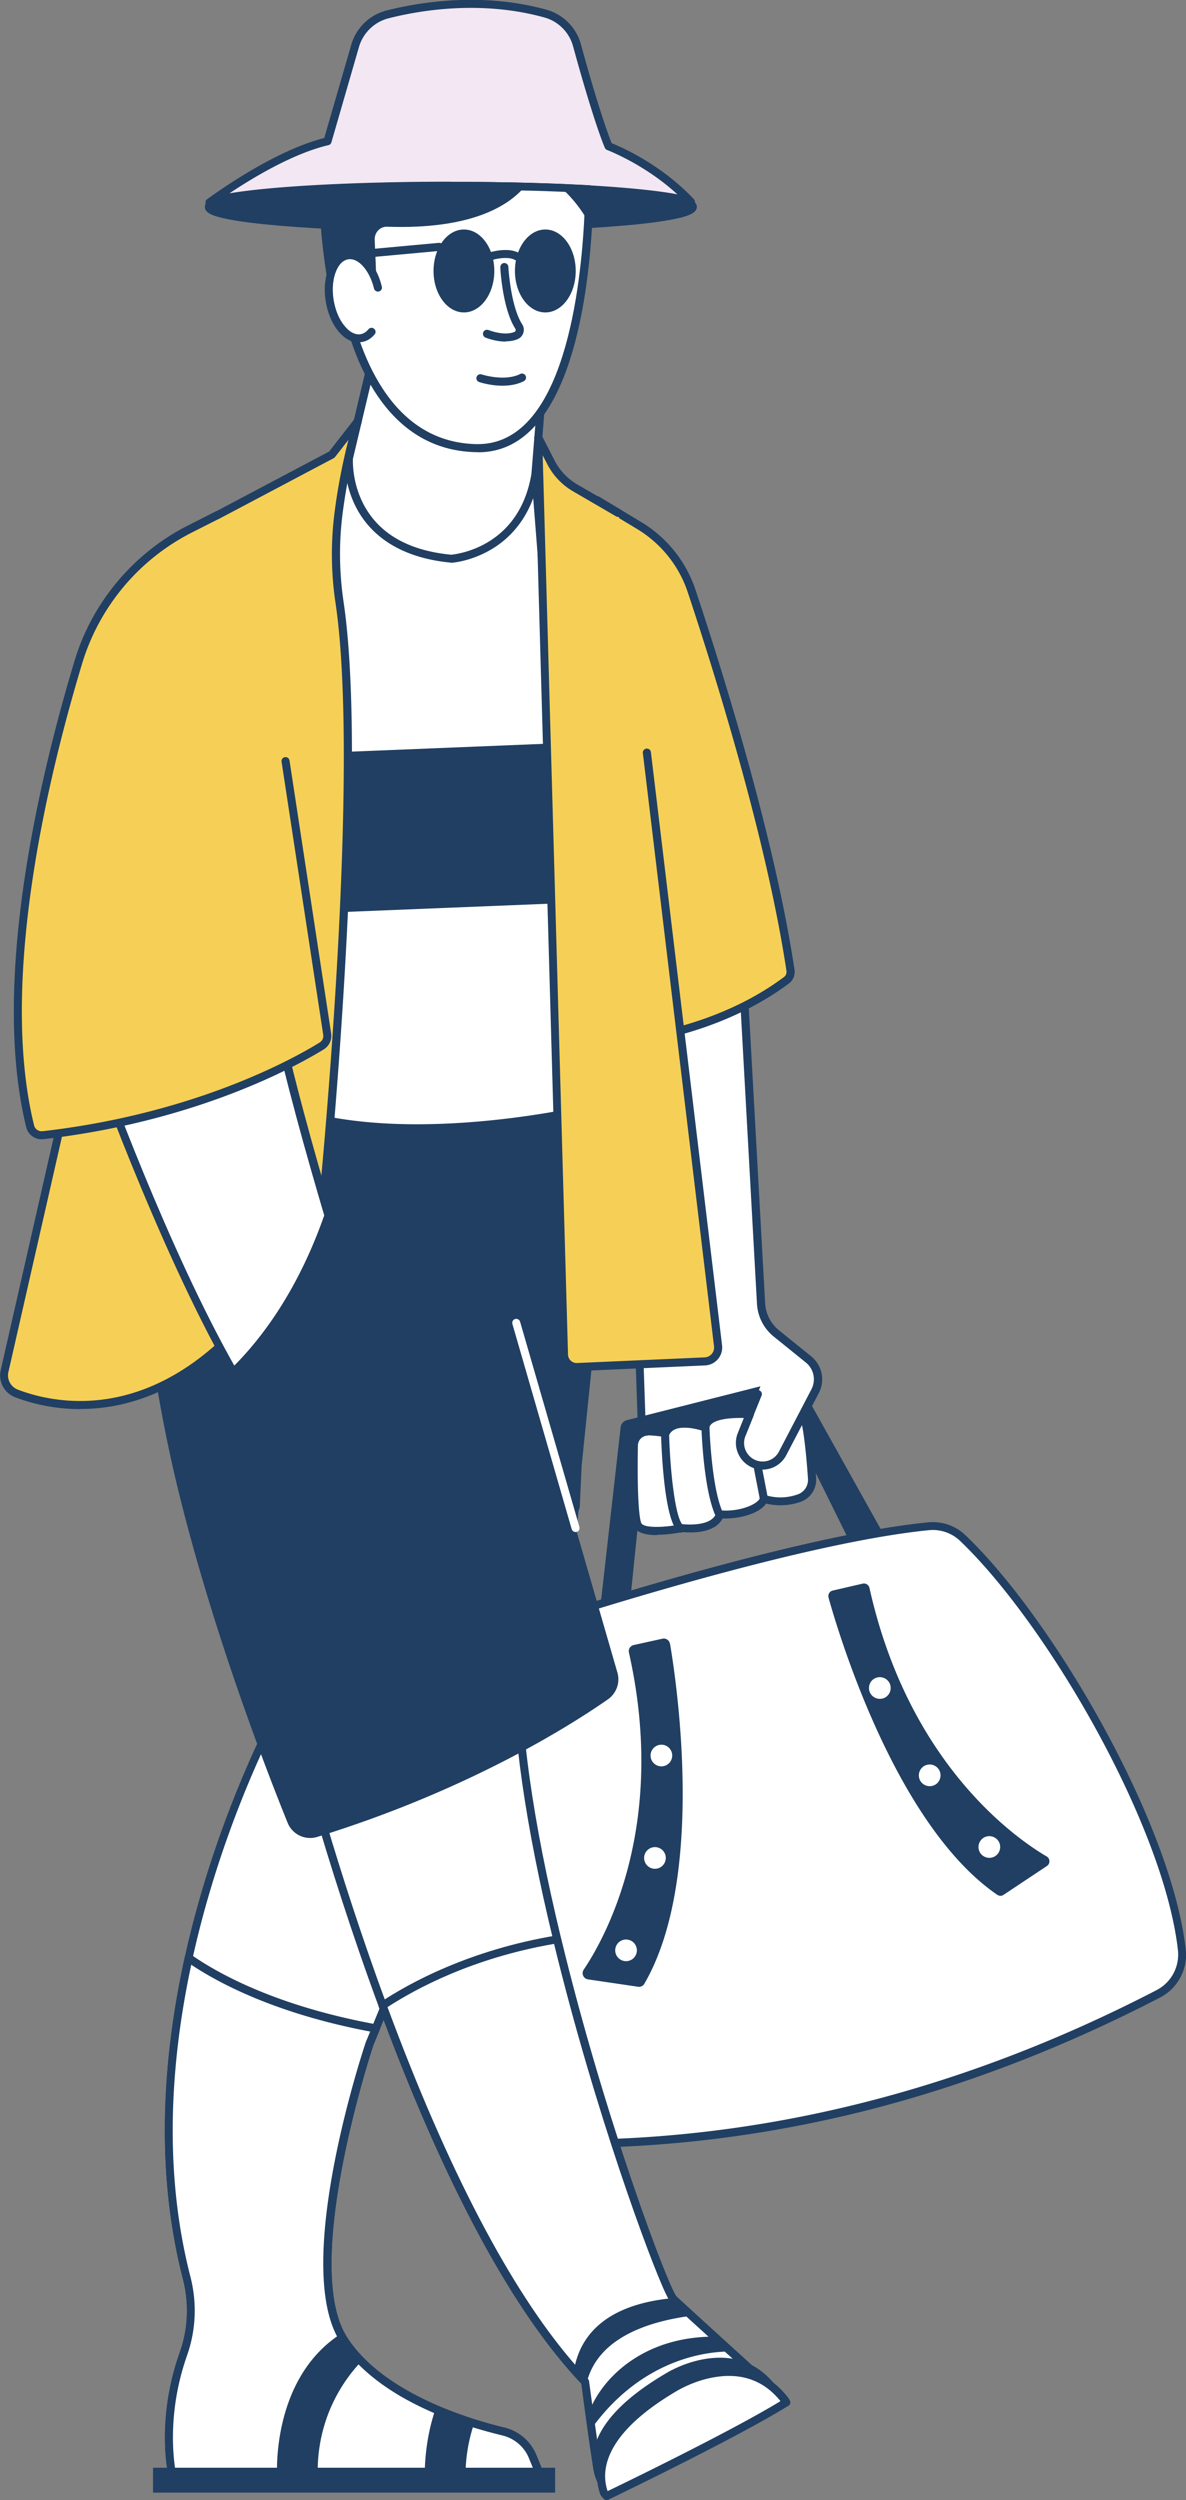
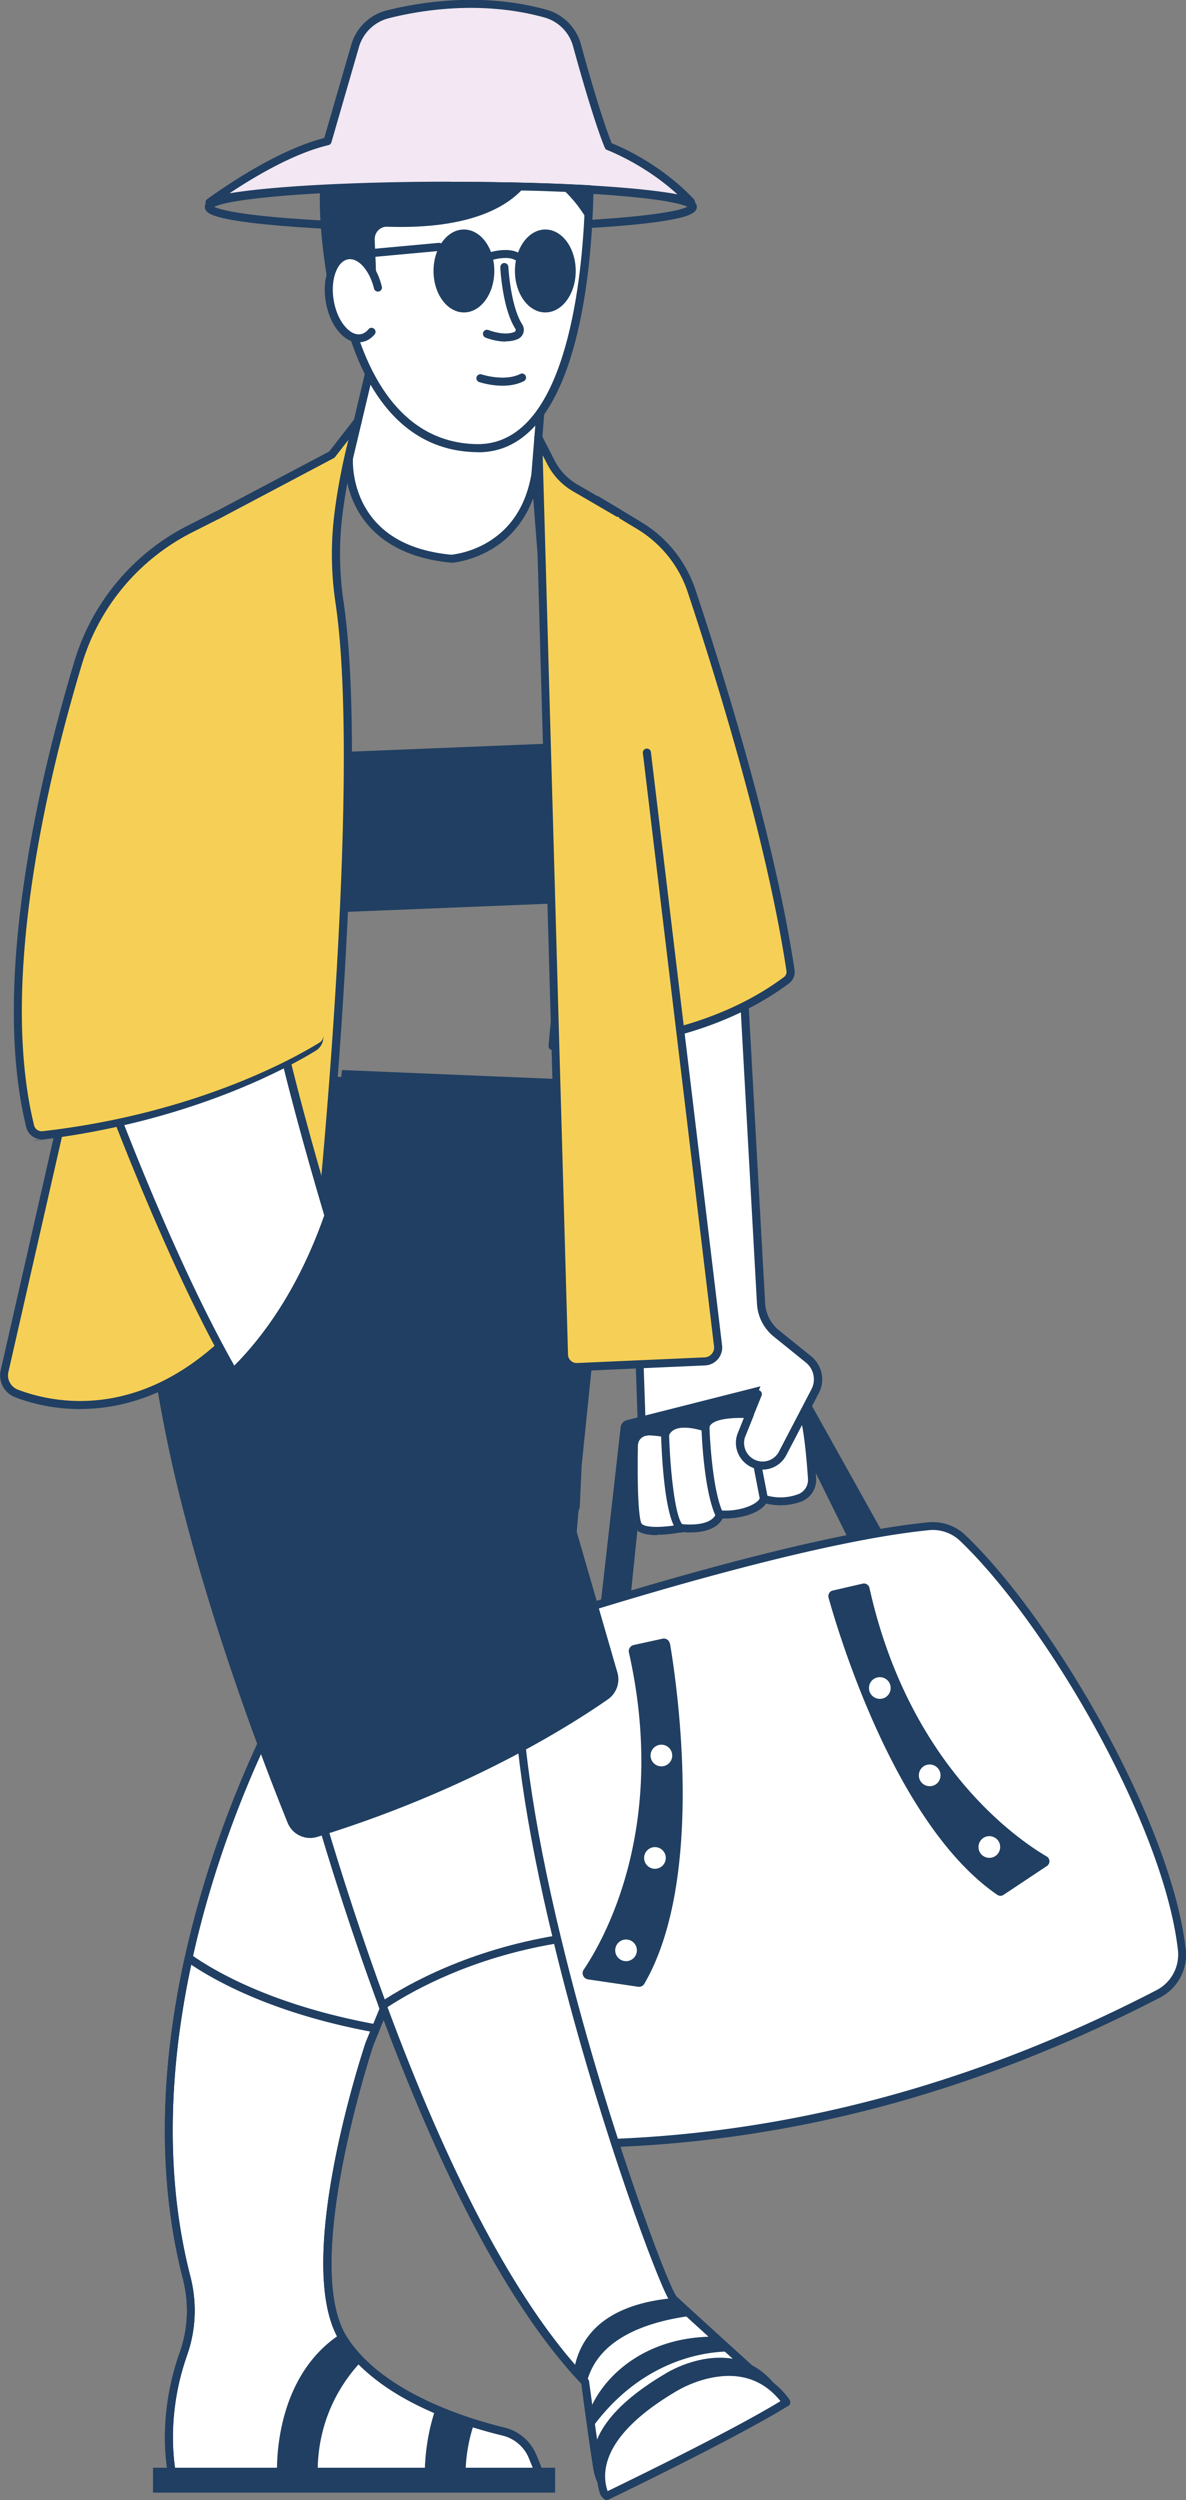
<svg xmlns="http://www.w3.org/2000/svg" id="_レイヤー_2" data-name="レイヤー 2" viewBox="0 0 103 217.01">
  <rect x="0" y="0" width="103" height="217.01" fill="#808080" stroke="none" />
  <defs>
    <style>.cls-2,.cls-3,.cls-4{stroke-width:0}.cls-2{fill:#f6d056}.cls-3{fill:#203f62}.cls-4{fill:#fff}</style>
  </defs>
  <g id="_テキスト" data-name="テキスト">
    <path class="cls-4" d="M50.48 127.5l-.22 3.4-.06.64-5.65 15.51-2.85 6.94-9.06 22.08-.55 1.35s-6.42 19.17-2.24 25.67c3.15 4.9 10.47 7.16 13.87 7.98 1.14.27 2.08 1.08 2.53 2.17l.87 2.13-32.12-.34s-1.18-4.74.93-10.7c.75-2.12.84-4.42.28-6.6-2.47-9.58-1.67-19.42.18-27.76 2.75-12.46 7.83-21.6 7.83-21.6l.24-1.19 5.06-25.45 20.96 5.78z" />
    <path class="cls-3" d="M47.13 215.7l-32.12-.34c-.16 0-.3-.11-.34-.27-.05-.2-1.18-4.91.94-10.9.73-2.05.82-4.26.27-6.4-2.14-8.32-2.08-17.71.17-27.92 2.63-11.9 7.43-20.9 7.84-21.64l5.29-26.58c.02-.1.08-.18.16-.23a.34.34 0 01.28-.04l20.63 5.78c.16.04.26.19.25.35l-.15 3.28s0 .06-.02.1l-5.45 16.26-12.46 30.38c-.18.54-6.27 19.14-2.27 25.35 3.13 4.86 10.6 7.09 13.66 7.83 1.25.3 2.28 1.19 2.77 2.37l.87 2.13c.04.11.03.23-.03.33-.07.1-.17.15-.29.15zm-31.84-1.03l31.31.33-.67-1.64c-.4-.98-1.26-1.71-2.29-1.96-3.15-.75-10.82-3.06-14.09-8.13-4.22-6.56 1.94-25.18 2.2-25.97 0-.02 12.46-30.38 12.46-30.38l5.43-16.21.13-2.96-20-5.61-5.22 26.27s-.02.07-.04.1c-.05.09-5.09 9.24-7.79 21.5-2.23 10.1-2.29 19.39-.18 27.6.58 2.27.48 4.62-.29 6.81-1.77 5.01-1.17 9.18-.97 10.24z" />
-     <path class="cls-4" d="M47.13 215.36l-6.7-.07-3.54-.04-9.28-.1-3.52-.04-9.07-.09s-1.18-4.74.93-10.7c.75-2.12.84-4.42.28-6.6-2.47-9.58-1.67-19.42.18-27.76 2.43 1.7 7.54 4.53 16.25 6.11l-.55 1.35S26 195.69 29.59 202.6c.09.17.18.33.28.48.44.68.95 1.31 1.53 1.89 1.79 1.81 4.15 3.16 6.43 4.14 1.17.51 2.32.92 3.36 1.24.97.31 1.85.54 2.56.71 1.14.27 2.08 1.08 2.53 2.17l.87 2.13z" />
    <path class="cls-3" d="M47.13 215.7l-32.12-.34c-.16 0-.3-.11-.34-.27-.05-.2-1.18-4.91.94-10.9.73-2.05.82-4.26.27-6.4-2.14-8.32-2.08-17.71.17-27.92.03-.11.11-.21.21-.25.11-.04.23-.03.33.04 2.25 1.58 7.34 4.46 16.12 6.06.1.02.19.08.24.18.05.09.06.2.02.3l-.55 1.34c-.17.53-5.99 18.27-2.54 24.9.08.15.17.31.26.46.41.63.91 1.25 1.48 1.83 1.54 1.55 3.66 2.92 6.32 4.07a36.379 36.379 0 005.85 1.93c1.25.3 2.28 1.19 2.77 2.37l.87 2.13c.04.11.03.23-.03.33-.07.1-.17.15-.29.15zm-31.84-1.03l31.31.33-.67-1.64c-.4-.98-1.26-1.71-2.29-1.96-.87-.21-1.74-.45-2.58-.71-1.19-.37-2.33-.79-3.39-1.25-2.74-1.18-4.94-2.6-6.54-4.22-.61-.62-1.14-1.27-1.58-1.95-.11-.17-.21-.34-.3-.51-3.62-6.96 2.25-24.7 2.5-25.45 0-.02.4-.97.4-.97-8.14-1.54-13.09-4.17-15.54-5.8-2.12 9.91-2.15 19.02-.07 27.09.58 2.27.48 4.62-.29 6.81-1.77 5.01-1.17 9.18-.97 10.24z" />
    <path class="cls-3" d="M13.29 214.2h34.92v2.16H13.29z" />
    <path class="cls-3" d="M27.6 215.15v.13c-2.92-.12-3.43-.16-3.52-.17-.02 0-.64-8.53 5.5-12.52.09.17.18.33.28.48.44.68.95 1.31 1.53 1.89-1.48 1.55-3.99 4.96-3.79 10.18zm12.83.14c0 .12 0 .24.01.37-3.53-.15-3.54-.17-3.54-.17s0-.08-.01-.24c-.02-.78-.02-3.37.93-6.14 1.17.51 2.32.92 3.36 1.24-.48 1.4-.79 3.04-.75 4.93zm13.49-121.4l-3.43 33.57-.22 3.43-.06.64-2.03 23.53c-2.29-.26-4.44-.63-6.47-1.08-7.86-1.74-13.7-4.66-17.25-6.82-1.49-.91-2.57-1.68-3.23-2.18a1.5 1.5 0 01-.56-1.48l7.5-36.56 1.53-14.06 24.21 1.01zm15.4 26l8.29 14.85-2.99.75-6.64-13.43 1.34-2.17z" />
    <path class="cls-4" d="M70.8 120.76l-1.11 2.14-1.71 3.28c-.46.89-1.52 1.28-2.45.93a1.973 1.973 0 01-1.12-2.57l.71-1.76.71-1.75-10.07 2.69-.3-8.88-5.97-30.89 14.7-5.6 1.93 34.82c.06 1.01.54 1.95 1.33 2.59l2.8 2.26c.82.66 1.06 1.82.57 2.75z" />
    <path class="cls-3" d="M66.23 127.58c-.28 0-.56-.05-.83-.15a2.333 2.333 0 01-1.49-2.17c0-.3.06-.59.17-.86l1.15-2.87-9.4 2.51c-.1.03-.21 0-.3-.06a.319.319 0 01-.14-.27l-.3-8.85L49.13 84c-.03-.17.06-.33.22-.39l14.7-5.6c.1-.04.22-.03.31.03s.15.16.16.27l1.93 34.82c.05.91.49 1.76 1.2 2.34l2.8 2.26c.95.77 1.23 2.11.66 3.19l-2.82 5.41c-.41.79-1.21 1.25-2.05 1.25zm-.41-6.92c.1 0 .19.04.26.12.09.1.11.24.06.36l-1.42 3.51c-.08.19-.12.4-.12.6 0 .67.42 1.27 1.04 1.51.77.29 1.63-.03 2.01-.76l2.82-5.41c.41-.79.21-1.76-.48-2.32l-2.8-2.26c-.86-.7-1.39-1.73-1.45-2.84l-1.9-34.34-13.98 5.32 5.91 30.6c0 .05.29 8.49.29 8.49l9.65-2.57s.06-.01.09-.01z" />
    <path class="cls-3" d="M51.94 141.23l1.96-17.34c.03-.3.25-.54.54-.62l11.6-2.94-.87 2.27-8.49 2.08c-.3.07-.51.32-.55.63l-1.59 15.46-2.61.45z" />
    <path class="cls-4" d="M69.41 130.05c-.76.27-1.83.44-3.07.06-.22.82-2.09 1.49-3.8 1.34-.52 1.57-3.28 1.19-3.28 1.19s-3.28.67-3.84-.23c-.42-.68-.4-4.92-.36-6.96.01-.68.57-1.21 1.25-1.2.4 0 .9.05 1.51.16.72-1.52 3.46-.5 3.46-.5.07-.83 1.37-1.28 3.84-1.15l-.71 1.76a1.973 1.973 0 001.12 2.57c.93.36 1.99-.04 2.45-.93l1.71-3.28c.15.22.26.48.31.75.26 1.27.44 3.41.53 4.71.05.75-.4 1.45-1.11 1.7z" />
    <path class="cls-3" d="M57.06 133.25c-.84 0-1.64-.15-1.95-.65-.35-.57-.49-2.97-.41-7.15 0-.42.18-.81.48-1.1.3-.29.71-.45 1.13-.44.4 0 .85.05 1.32.12.78-1.15 2.62-.78 3.41-.56.31-.63 1.33-1.2 4.1-1.06.11 0 .22.07.28.16.06.1.07.21.03.32l-.71 1.76c-.08.19-.12.4-.12.6 0 .67.42 1.27 1.04 1.51.77.29 1.63-.03 2.01-.76l1.71-3.28c.06-.11.17-.18.29-.19.12 0 .24.05.31.15.18.26.3.56.37.87.27 1.31.45 3.54.53 4.75.06.91-.49 1.76-1.35 2.06-.69.24-1.75.45-3 .15-.56.85-2.28 1.35-3.77 1.29-.73 1.42-3.07 1.23-3.49 1.18-.45.09-1.34.24-2.2.24zm-.79-8.64c-.23 0-.44.09-.6.24-.17.16-.26.38-.27.61-.08 4.49.12 6.45.31 6.77.26.42 2 .37 3.47.07h.12c.02 0 2.49.29 2.9-.96.05-.15.2-.25.36-.24 1.69.15 3.29-.55 3.44-1.09.02-.09.09-.17.17-.21a.32.32 0 01.27-.03c.96.29 1.92.27 2.85-.06.56-.2.92-.75.88-1.35-.08-1.19-.26-3.39-.52-4.66l-1.37 2.62a2.318 2.318 0 01-2.88 1.09 2.333 2.333 0 01-1.49-2.17c0-.3.06-.59.17-.86l.52-1.3c-2.13-.04-2.95.4-2.99.85 0 .11-.07.21-.16.27a.34.34 0 01-.31.03c-.02 0-2.46-.87-3.02.32-.07.14-.22.22-.38.19-.53-.09-1.02-.14-1.46-.15h-.02z" />
    <path class="cls-4" d="M47.99 140.51c5.98-1.91 22.74-7.04 32.63-8.03 1.1-.11 2.2.27 3 1.03 7.38 7.05 17.77 24.63 19.02 35.75.18 1.57-.64 3.08-2.04 3.8-16.06 8.32-32.63 12.76-49.76 13.01-1.61.02-3.06-.96-3.62-2.47-3.09-8.28-3.79-27.31-1.82-40.06.22-1.42 1.23-2.6 2.6-3.04z" />
    <path class="cls-3" d="M50.78 186.43c-1.73 0-3.29-1.08-3.89-2.7-3.04-8.13-3.9-26.93-1.84-40.23a4.13 4.13 0 012.84-3.32c6.57-2.09 22.9-7.07 32.7-8.04 1.21-.12 2.4.29 3.27 1.13 7.66 7.32 17.89 24.99 19.12 35.96.19 1.69-.7 3.36-2.22 4.15-8.07 4.18-16.33 7.4-24.55 9.56-8.33 2.19-16.87 3.37-25.37 3.49h-.06zm-2.79-45.92l.11.33c-1.26.4-2.16 1.46-2.36 2.76-.95 6.14-1.31 14.03-.98 21.64.33 7.74 1.35 14.39 2.79 18.24a3.452 3.452 0 003.29 2.24c16.77-.25 33.46-4.61 49.61-12.98a3.474 3.474 0 001.85-3.45c-1.21-10.83-11.34-28.29-18.91-35.53-.73-.7-1.72-1.04-2.72-.94-9.73.97-26.01 5.93-32.55 8.01l-.11-.33z" />
    <path class="cls-3" d="M71.95 138.66c.86 3.08 5.83 19.76 14.66 25.81.17.11.38.12.55 0l3.76-2.5c.3-.2.29-.65-.02-.83-2.63-1.54-11.98-7.99-15.39-23.31a.494.494 0 00-.59-.37l-2.6.6c-.27.06-.44.34-.36.61zm-13.76 4.02c.56 3.29 3.11 20.32-2.23 29.51-.11.19-.33.3-.55.26l-4.35-.64a.546.546 0 01-.37-.84c1.77-2.62 7.33-12.39 3.93-27.53-.07-.29.12-.58.41-.65l2.5-.55c.3-.07.6.13.65.44zm8.15-12.22c-.16 0-.31-.12-.34-.28l-.52-2.69a.35.35 0 11.69-.13l.52 2.69a.35.35 0 01-.28.41h-.07zm-3.83 1.42c-.13 0-.25-.07-.31-.19-1.09-2.2-1.27-7.46-1.28-7.68 0-.19.15-.35.34-.36.19 0 .35.15.36.34 0 .05.18 5.32 1.2 7.39.09.17.02.38-.16.47-.05.02-.1.04-.16.04zm-3.38 1.15c-.07 0-.15-.02-.21-.07-1.24-.93-1.47-7.18-1.51-8.43 0-.19.15-.35.34-.36.2 0 .35.15.36.34.08 2.95.51 7.35 1.23 7.89a.35.35 0 01-.21.63z" />
    <path class="cls-2" d="M47.99 90.8s11.69.72 20.3-5.71c.27-.2.41-.54.36-.87-1.74-11.52-6.34-26.18-8.58-32.92-.79-2.37-2.4-4.38-4.54-5.67l-3.66-2.21-1.49 21.71-2.39 25.67z" />
    <path class="cls-3" d="M49.09 91.17c-.68 0-1.08-.02-1.13-.03a.33.33 0 01-.24-.12.353.353 0 01-.08-.26l2.39-25.66 1.49-21.7c0-.12.08-.23.19-.29.11-.06.24-.05.34.01l3.66 2.21c2.21 1.33 3.87 3.41 4.69 5.86 2.48 7.45 6.89 21.65 8.6 32.98.07.46-.12.93-.49 1.2-4.51 3.36-9.85 4.76-13.54 5.33-2.56.4-4.66.47-5.87.47zm-.72-.71c2.02.05 12.14 0 19.71-5.65.17-.12.25-.33.22-.54-1.7-11.28-6.1-25.43-8.57-32.86-.76-2.29-2.32-4.23-4.38-5.48l-3.17-1.91-1.45 21.14-2.35 25.31z" />
    <path class="cls-4" d="M66.04 206.44l-14.1 8.06s-.07.15-1.12-7.76c-7.13-7.44-13.19-20.75-17.59-32.67-4.86-13.16-7.7-24.63-7.7-24.63l19.4-5.82c-.21 6.89 1.33 15.92 3.46 24.71 3.79 15.67 9.4 30.58 10.12 31.25 1.12 1.04 7.54 6.86 7.54 6.86z" />
    <path class="cls-3" d="M51.94 214.85c-.33-.05-.34-.12-.53-1.33-.2-1.28-.51-3.5-.92-6.62-5.97-6.28-11.89-17.29-17.59-32.7-4.81-13.03-7.68-24.55-7.71-24.67-.04-.18.06-.36.24-.42l19.4-5.82c.11-.03.22-.01.31.06s.14.18.14.29c-.19 6.08.97 14.36 3.45 24.61 3.79 15.68 9.31 30.29 10.02 31.08 1.1 1.03 7.46 6.8 7.53 6.86.08.08.12.19.11.3-.01.11-.08.21-.17.27l-14.1 8.06c-.05.03-.11.05-.17.05zm-25.99-65.17c.5 1.95 3.26 12.49 7.61 24.27 5.69 15.4 11.58 26.35 17.52 32.55.05.05.08.12.09.2.63 4.74.9 6.56 1.02 7.26l13.26-7.58c-1.36-1.24-6.23-5.65-7.18-6.54-.83-.78-6.47-15.88-10.22-31.42-2.43-10.04-3.6-18.22-3.48-24.31l-18.62 5.58z" />
    <path class="cls-4" d="M66.04 206.44l-14.1 8.06s-.05.11-.69-4.59c-.06-.46-.13-.97-.21-1.53-.06-.42-.11-.86-.18-1.33-.01-.1-.03-.2-.04-.3-.1-.11-.2-.21-.3-.32-.22-.24-.44-.48-.66-.73l-.39-.45c-6.54-7.64-12.12-20.01-16.24-31.17 2.54-1.68 7.69-4.51 15.16-5.75 3.4 14.07 8.27 27.52 9.75 30.61.12.26.22.44.29.55.03.04.05.07.07.09.19.18.55.5 1 .92.17.16.36.33.56.51.37.34.78.71 1.2 1.09l1.41 1.29 3.37 3.06z" />
    <path class="cls-3" d="M51.94 214.85c-.32-.05-.35-.18-.46-.91-.13-.77-.32-2.11-.58-3.98-.06-.46-.13-.97-.21-1.53-.06-.47-.13-.98-.2-1.52-.08-.08-.15-.16-.23-.24-.35-.37-.71-.77-1.06-1.19-5.54-6.47-11.03-17-16.3-31.27-.06-.15 0-.32.13-.41 2.45-1.63 7.7-4.54 15.29-5.8.18-.03.35.08.4.26 3.51 14.51 8.38 27.73 9.73 30.54.21.44.29.53.3.54.19.17.54.5.99.91.49.45 1.11 1.01 1.76 1.6l1.41 1.29 3.37 3.06c.08.08.12.19.11.3-.01.11-.08.21-.17.27l-14.1 8.06c-.05.03-.11.05-.17.05zm-18.29-40.64c5.22 14.07 10.63 24.43 16.08 30.8.35.41.7.8 1.04 1.17.1.11.2.21.3.32.05.05.08.12.09.2.08.59.15 1.13.22 1.63.08.56.14 1.07.21 1.53.34 2.46.51 3.58.59 4.1l13.26-7.58c-.57-.52-1.76-1.59-3.01-2.73l-1.41-1.29c-.65-.59-1.27-1.15-1.76-1.61-.45-.41-.8-.74-1-.92-.08-.07-.19-.22-.44-.74-1.35-2.81-6.19-15.93-9.7-30.36-7.07 1.22-12.01 3.89-14.47 5.49z" />
    <path class="cls-3" d="M68.28 208.53c-4.55 2.84-15.59 8.13-15.59 8.13s-.09-.08-.22-.24c-.84-1.04-3.42-5.32 5.51-10.5 0 0 6.78-4.13 10.23 2.49l.06.12z" />
    <path class="cls-4" d="M68.28 208.53c-4.55 2.84-15.59 8.13-15.59 8.13s-.09-.08-.22-.24c-.69-1.89-.53-5.31 6.26-9.26 0 0 5.87-3.58 9.48 1.24l.06.12z" />
    <path class="cls-3" d="M52.69 217.01c-.09 0-.17-.03-.24-.1-.01-.01-.11-.1-.25-.28-.02-.03-.04-.06-.06-.1-.67-1.83-.72-5.53 6.42-9.68.06-.03 1.54-.93 3.51-1.23 2.65-.4 4.87.49 6.43 2.57.05.09.08.13.1.18.08.16.03.36-.13.45-4.52 2.81-15.52 8.1-15.63 8.15-.05.02-.1.03-.15.03zm10.61-10.78c-.36 0-.73.03-1.11.09-1.83.27-3.26 1.14-3.28 1.14-6.61 3.84-6.71 7.12-6.14 8.77 1.6-.77 10.75-5.21 15.01-7.81-1.17-1.46-2.67-2.19-4.49-2.19zm-3.24-5.22c-3.41.44-8.25 1.77-9.15 6a.485.485 0 01-.09-.27c-.1-.11-.2-.21-.3-.32-.22-.24-.44-.48-.66-.73.43-2.53 2.28-5.62 8.57-6.21.03.04.05.07.07.09.19.18.55.5 1 .92.17.16.36.33.56.51z" />
    <path class="cls-3" d="M63.54 204.11c-3.17-.02-8.18 1.27-12.06 6.54-.07-.46-.14-.98-.22-1.54 1.22-2.9 4.8-6.3 10.79-6.29.49.42 1 .86 1.49 1.29zM11.13 92.81s.09 18.83 4.22 36c3.05 12.68 7.82 24.94 9.63 29.41a2.109 2.109 0 002.59 1.22c13.24-4.09 22.12-9.77 25.23-11.94.74-.52 1.07-1.45.82-2.32L38.76 93.81l-27.63-1z" />
-     <path class="cls-4" d="M49.99 132.98c-.15 0-.29-.1-.34-.25l-5.15-17.81c-.05-.19.05-.38.24-.43.18-.05.38.05.43.24l5.15 17.81c.05.19-.05.38-.24.43-.03 0-.07.01-.1.01zm.83-36.66s-13.65 3.21-23.95.6c-.25-5.7-.47-11.36-.67-16.69-.19-5-.36-9.71-.5-13.88-.35-10.28-.55-17.26-.55-17.26l4.33-9.33 17.01 1.42 1.85 23.54 1.09 13.84 1.39 17.76z" />
    <path class="cls-3" d="M36.2 98.28c-3.15 0-6.43-.27-9.41-1.03a.34.34 0 01-.26-.32c-.23-5.34-.46-10.95-.67-16.69-.17-4.62-.34-9.29-.5-13.88-.35-10.16-.55-17.19-.55-17.26 0-.05 0-.11.03-.16l4.33-9.33c.06-.13.2-.21.35-.2l17.01 1.42c.17.01.31.15.32.32l4.33 55.14c.01.17-.1.33-.27.37-.1.02-7.02 1.62-14.7 1.62zm-8.99-1.64c9.24 2.25 21.23-.16 23.24-.6L46.17 41.5 29.7 40.13l-4.19 9.03c.02.82.22 7.61.55 17.17.16 4.59.32 9.26.5 13.88.21 5.64.43 11.16.66 16.42z" />
    <path class="cls-3" d="M50.43 78.33l-23.27.94c-.03-5.01-.05-9.72-.06-13.89l22.68-.92.65 13.86z" />
    <path class="cls-4" d="M33.14 27.83L30.3 39.77s-.6 7.83 8.88 8.73c0 0 6.12-.37 7.31-7.31l.67-8.36-14.03-5z" />
    <path class="cls-3" d="M39.18 48.84c-5.09-.48-7.32-2.93-8.3-4.89-1.07-2.13-.93-4.13-.92-4.21 0-.05 2.84-11.99 2.84-11.99.02-.1.09-.18.17-.23a.31.31 0 01.28-.02l14.03 5c.15.05.24.2.23.36l-.67 8.36c-.64 3.75-2.68 5.62-4.28 6.53-1.73.99-3.29 1.1-3.36 1.1h-.02zm-8.53-9.02c-.01.23-.06 2.01.87 3.85 1.32 2.61 3.9 4.12 7.67 4.48.2-.02 1.58-.17 3.06-1.02 2.11-1.22 3.43-3.23 3.9-5.98l.65-8.07-13.41-4.78-2.74 11.53z" />
    <path class="cls-2" d="M53.71 44.53l-3.75-2.18a5.4 5.4 0 01-2.09-2.2l-1.11-2.16 2.37 79.75c.01.47.41.83.87.82l11.25-.39c.7-.03 1.23-.65 1.14-1.35l-8.68-72.29z" />
    <path class="cls-3" d="M50.11 119c-.37 0-.72-.14-.99-.39-.29-.27-.45-.63-.47-1.03L46.4 37.99c0-.16.1-.31.26-.35.16-.04.32.03.4.18l1.11 2.16a5.09 5.09 0 001.95 2.06l3.75 2.18c.17.1.22.31.13.48-.1.17-.31.22-.48.13l-3.75-2.18a5.777 5.777 0 01-2.23-2.34l-.41-.79 2.2 78.05a.752.752 0 00.79.74l11.08-.49c.24-.01.46-.12.61-.3.16-.18.23-.42.2-.66l-6.18-51.49a.35.35 0 01.31-.39c.19-.02.37.11.39.31l6.18 51.49a1.559 1.559 0 01-1.48 1.74l-11.08.49h-.07z" />
    <path class="cls-2" d="M31.06 36.57l-2.25 2.89-11.71 6.19L.39 119.02c-.19.81.26 1.64 1.04 1.94 4.04 1.55 16.48 4.13 26.64-16.8 0 0 3.67-36.69 1.42-51.85a28.26 28.26 0 01-.09-7.74c.58-4.56 1.67-7.99 1.67-7.99z" />
    <path class="cls-3" d="M6.97 122.31c-2.45 0-4.44-.56-5.66-1.03a2.03 2.03 0 01-1.25-2.34l16.7-73.36c.02-.1.09-.18.18-.23l11.65-6.16 2.2-2.83c.1-.13.29-.17.44-.09.15.08.22.25.17.41-.01.03-1.08 3.46-1.65 7.93-.32 2.51-.29 5.08.09 7.64 2.23 15.03-1.38 51.56-1.42 51.93 0 .04-.02.08-.03.12-4.4 9.07-9.72 14.79-15.81 17-2.03.74-3.93 1-5.61 1zM17.4 45.89L.73 119.09c-.15.64.21 1.3.82 1.53 1.98.76 6.01 1.76 10.78.03 5.9-2.15 11.08-7.73 15.39-16.6.17-1.71 3.59-37.05 1.42-51.7a28.55 28.55 0 01-.09-7.83c.33-2.62.84-4.89 1.21-6.34l-1.17 1.5s-.07.07-.11.09l-11.57 6.12z" />
    <path class="cls-4" d="M28.53 105.5c-2.45 7.03-5.88 11.3-8.26 13.6-6.46-11.28-12.43-28.3-12.43-28.3l16.04-2.98c1.08 5.26 3.04 12.28 4.65 17.69z" />
    <path class="cls-3" d="M20.28 119.45c-.16-.02-.25-.08-.3-.18-6.4-11.18-12.4-28.19-12.45-28.36-.03-.1-.02-.2.03-.29.05-.09.14-.15.24-.17l16.04-2.98c.19-.03.37.09.41.27 1.1 5.35 3.13 12.56 4.64 17.66.02.07.02.14 0 .21-2.45 7.05-5.89 11.36-8.35 13.74-.07.06-.15.1-.24.1zM8.31 91.07c.92 2.56 6.29 17.29 12.04 27.47 2.36-2.37 5.51-6.49 7.81-13.04-1.48-5-3.45-11.97-4.55-17.27l-15.3 2.85z" />
    <path class="cls-3" d="M17.55 121.66a.348.348 0 01-.17-.65c.01 0 1.11-.66 2.66-2.16 2.4-2.32 5.76-6.54 8.17-13.46.34-.99.66-2.01.94-3.04.05-.19.24-.3.43-.24.19.05.3.24.24.43a52.73 52.73 0 01-.96 3.09c-2.45 7.05-5.89 11.36-8.35 13.74-1.62 1.57-2.75 2.23-2.8 2.26-.06.03-.12.05-.18.05z" />
    <path class="cls-2" d="M18.86 44.73l-2.37 1.2a19.166 19.166 0 00-9.68 11.52C3.75 67.57-.47 85.22 2.61 97.77c.12.5.6.83 1.1.77 13.32-1.53 21.98-6.37 24.22-7.75.35-.21.53-.62.47-1.02l-4.9-32.1-4.65-12.94z" />
-     <path class="cls-3" d="M3.61 98.89c-.62 0-1.18-.43-1.33-1.04-3.14-12.78 1.29-30.86 4.2-40.51 1.53-5.06 5.12-9.34 9.85-11.73l2.37-1.2a.35.35 0 01.32.62l-2.37 1.2a18.881 18.881 0 00-9.5 11.31c-2.9 9.58-7.29 27.53-4.19 40.14.08.33.39.54.73.51 13.19-1.51 21.76-6.27 24.07-7.7.23-.14.35-.4.31-.67L24.45 66.1a.35.35 0 01.69-.11l3.62 23.72c.08.54-.17 1.08-.63 1.37-2.34 1.44-11.03 6.27-24.36 7.8h-.16z" />
+     <path class="cls-3" d="M3.61 98.89c-.62 0-1.18-.43-1.33-1.04-3.14-12.78 1.29-30.86 4.2-40.51 1.53-5.06 5.12-9.34 9.85-11.73l2.37-1.2a.35.35 0 01.32.62l-2.37 1.2a18.881 18.881 0 00-9.5 11.31c-2.9 9.58-7.29 27.53-4.19 40.14.08.33.39.54.73.51 13.19-1.51 21.76-6.27 24.07-7.7.23-.14.35-.4.31-.67L24.45 66.1l3.62 23.72c.08.54-.17 1.08-.63 1.37-2.34 1.44-11.03 6.27-24.36 7.8h-.16z" />
    <path d="M60 17.54c-1.29-.47-4.71-.87-9.36-1.12-3.32-.18-7.26-.28-11.49-.28s-8.3.11-11.65.29c-4.69.26-8.11.67-9.3 1.15 1.47-1.07 6.2-4.35 10.24-5.3l2.4-8.3a3.956 3.956 0 012.81-2.72c2.89-.73 8.21-1.6 13.73-.06a3.91 3.91 0 012.72 2.75c1.85 6.74 2.74 8.77 2.74 8.77s3.98 1.46 7.15 4.83z" stroke-width="0" fill="#f2e7f2" />
    <path class="cls-3" d="M18.2 17.92c-.12 0-.24-.07-.31-.18a.345.345 0 01.1-.45c1.37-.99 6.09-4.28 10.17-5.31l2.35-8.11A4.293 4.293 0 0133.57.91c2.77-.7 8.25-1.64 13.91-.06 1.43.4 2.57 1.54 2.97 2.99 1.56 5.71 2.45 8.04 2.67 8.59.76.3 4.25 1.79 7.14 4.86.11.12.13.3.04.43s-.26.19-.41.14c-1.22-.45-4.6-.85-9.25-1.1-3.43-.19-7.39-.28-11.47-.28s-8.17.1-11.63.29c-4.71.26-8.06.67-9.19 1.12-.04.02-.09.03-.13.03zm20.95-2.14c4.09 0 8.07.1 11.51.28 3.65.2 6.46.48 8.17.81-2.88-2.64-6.07-3.83-6.1-3.85a.34.34 0 01-.2-.19c-.04-.08-.93-2.13-2.76-8.81a3.572 3.572 0 00-2.48-2.5c-5.5-1.53-10.85-.62-13.55.07-1.22.31-2.2 1.26-2.56 2.47l-2.4 8.3c-.04.12-.13.21-.26.24-3.03.71-6.49 2.78-8.59 4.18 1.71-.29 4.29-.54 7.54-.72 3.47-.19 7.51-.29 11.67-.29z" />
-     <path class="cls-3" d="M60.17 17.95c0 1-9.41 1.82-21.02 1.82s-21.02-.81-21.02-1.82c.03-.16.19-.27.45-.38 2.01-.82 10.45-1.44 20.56-1.44s18.3.6 20.47 1.4c.36.13.55.27.55.42z" />
    <path class="cls-3" d="M39.15 20.12c-5.62 0-10.91-.19-14.89-.53-1.94-.17-3.47-.36-4.54-.58-1.39-.28-1.93-.58-1.93-1.05 0-.04 0-.08.01-.12.08-.32.41-.48.65-.58 2.1-.86 10.62-1.47 20.7-1.47s18.32.59 20.59 1.43c.21.08.78.29.78.74s-.54.77-1.93 1.05c-1.07.22-2.6.42-4.54.58-3.98.34-9.27.53-14.89.53zM18.6 17.95c.37.19 1.68.61 6.24.98 3.89.31 8.98.49 14.31.49s10.42-.17 14.31-.49c4.56-.37 5.87-.79 6.24-.98-.05-.03-.12-.06-.21-.09-2.16-.8-10.72-1.38-20.34-1.38s-18.43.6-20.43 1.42c-.05.02-.09.04-.12.06z" />
    <path class="cls-4" d="M51.17 16.42c-.01.75-.04 1.71-.09 2.8-.38 7.07-2.11 19.82-9.66 19.68-7.08-.13-10.31-6.81-11.56-13.42-.63-3.31-.77-6.6-.64-9.05 3.18-.19 6.98-.29 11.06-.29 1.84 0 3.63.02 5.33.06 1.09.03 2.15.06 3.16.1.84.04 1.64.07 2.41.12z" />
    <path class="cls-3" d="M41.51 39.25h-.13c-3.36-.06-6.14-1.55-8.26-4.42-1.7-2.3-2.94-5.43-3.67-9.28-.56-2.92-.79-6.25-.65-9.13 0-.18.15-.32.33-.33 3.31-.19 7.15-.29 11.11-.29 1.83 0 3.64.02 5.36.06 1.11.03 2.17.06 3.18.1.86.04 1.68.08 2.43.12.19.01.33.17.33.35-.01.93-.05 1.88-.1 2.81-.4 7.49-2.23 20.02-9.91 20.02zM29.48 16.76c-.11 2.75.13 5.89.65 8.65.92 4.85 3.62 13 11.26 13.14h.12c3.09 0 5.48-2.32 7.09-6.91 1.42-4.04 1.94-9 2.13-12.45.04-.81.07-1.64.09-2.45-.65-.04-1.35-.07-2.08-.1-1-.04-2.07-.08-3.17-.1-1.71-.04-3.51-.06-5.34-.06-3.82 0-7.53.09-10.75.27z" />
    <path class="cls-3" d="M40.23 16.13c1.85 0 3.64.02 5.35.06-1.43 1.71-4.71 3.74-11.97 3.49-.6-.02-1.1.5-1.07 1.14.07 1.49.11 2.51.13 3.21.03.84-.6 1.54-1.4 1.57l-2.59.09c-.63-3.31-1.01-6.83-.88-9.28 3.19-.19 8.34-.29 12.43-.29zm10.94.29c-.01.75-.04 1.71-.1 2.8-.53-.94-1.28-1.98-2.33-2.91.84.04 1.65.07 2.42.12z" />
    <path class="cls-4" d="M32.92 25.42c.32 1.99-.37 3.75-1.56 3.95-1.18.19-2.41-1.26-2.73-3.25s.37-3.75 1.56-3.95c1.18-.19 2.41 1.26 2.73 3.25z" />
    <path class="cls-3" d="M31.15 29.73c-.61 0-1.22-.33-1.74-.95-.56-.66-.95-1.59-1.12-2.61s-.08-2.03.23-2.83c.34-.86.91-1.4 1.61-1.52 1.28-.21 2.56 1.08 3.03 3.06a.34.34 0 01-.26.42.348.348 0 01-.42-.26c-.38-1.56-1.36-2.68-2.24-2.53-.45.07-.83.46-1.07 1.08-.27.69-.34 1.56-.19 2.46.15.9.49 1.71.97 2.27.43.52.92.76 1.36.69.26-.04.49-.19.69-.43a.34.34 0 01.49-.04c.15.12.17.35.04.49-.31.37-.7.6-1.12.66-.09.01-.18.02-.27.02z" />
    <ellipse class="cls-3" cx="40.29" cy="23.52" rx="2.64" ry="3.6" />
    <path class="cls-3" d="M50 23.52c0 1.99-1.18 3.6-2.64 3.6s-2.64-1.61-2.64-3.6 1.18-3.6 2.64-3.6S50 21.53 50 23.52zm-18.74-1.11c-.18 0-.33-.14-.35-.32-.02-.19.12-.36.32-.38l6.88-.63c.19-.02.36.12.38.32s-.12.36-.32.38l-6.88.63h-.03z" />
    <path class="cls-3" d="M44.88 22.61c-.06 0-.12-.02-.17-.05-.52-.3-1.52-.12-1.86-.02a.35.35 0 01-.43-.24.35.35 0 01.24-.43c.15-.04 1.54-.41 2.4.09.17.1.22.31.13.48a.34.34 0 01-.3.17zm-.97 7.04c-.89 0-1.71-.33-1.75-.35a.354.354 0 01-.19-.46c.07-.18.28-.26.46-.19.01 0 1.34.54 2.25.16.07-.03.09-.08.1-.11 0-.03.02-.09-.02-.16-1.12-1.73-1.31-5.19-1.31-5.34 0-.19.14-.36.33-.37.19-.01.36.14.37.33 0 .03.19 3.42 1.2 4.99a.879.879 0 01-.4 1.29c-.33.14-.69.19-1.04.19zm-.27 3.83c-1.07 0-1.97-.3-2.03-.32a.35.35 0 01-.22-.44.35.35 0 01.44-.22c.03.01 2.02.65 3.37-.05a.35.35 0 01.32.62c-.59.31-1.26.41-1.88.41z" />
    <path class="cls-4" d="M55.31 169.29a.939.939 0 11-1.88 0 .939.939 0 111.88 0zm2.51-8.02a.939.939 0 11-1.88 0 .939.939 0 111.88 0zm.56-8.89a.939.939 0 11-1.88 0 .939.939 0 111.88 0zm26.69 8.35c.23.47.79.66 1.26.44a.95.95 0 00.44-1.26.95.95 0 00-1.26-.44.95.95 0 00-.44 1.26zm-5.18-6.22c.23.47.79.66 1.26.44s.66-.79.44-1.26a.95.95 0 00-1.26-.44.95.95 0 00-.44 1.26zm-4.33-7.58c.23.47.79.66 1.26.44a.95.95 0 00.44-1.26c-.23-.47-.79-.66-1.26-.44s-.66.79-.44 1.26z" />
  </g>
</svg>